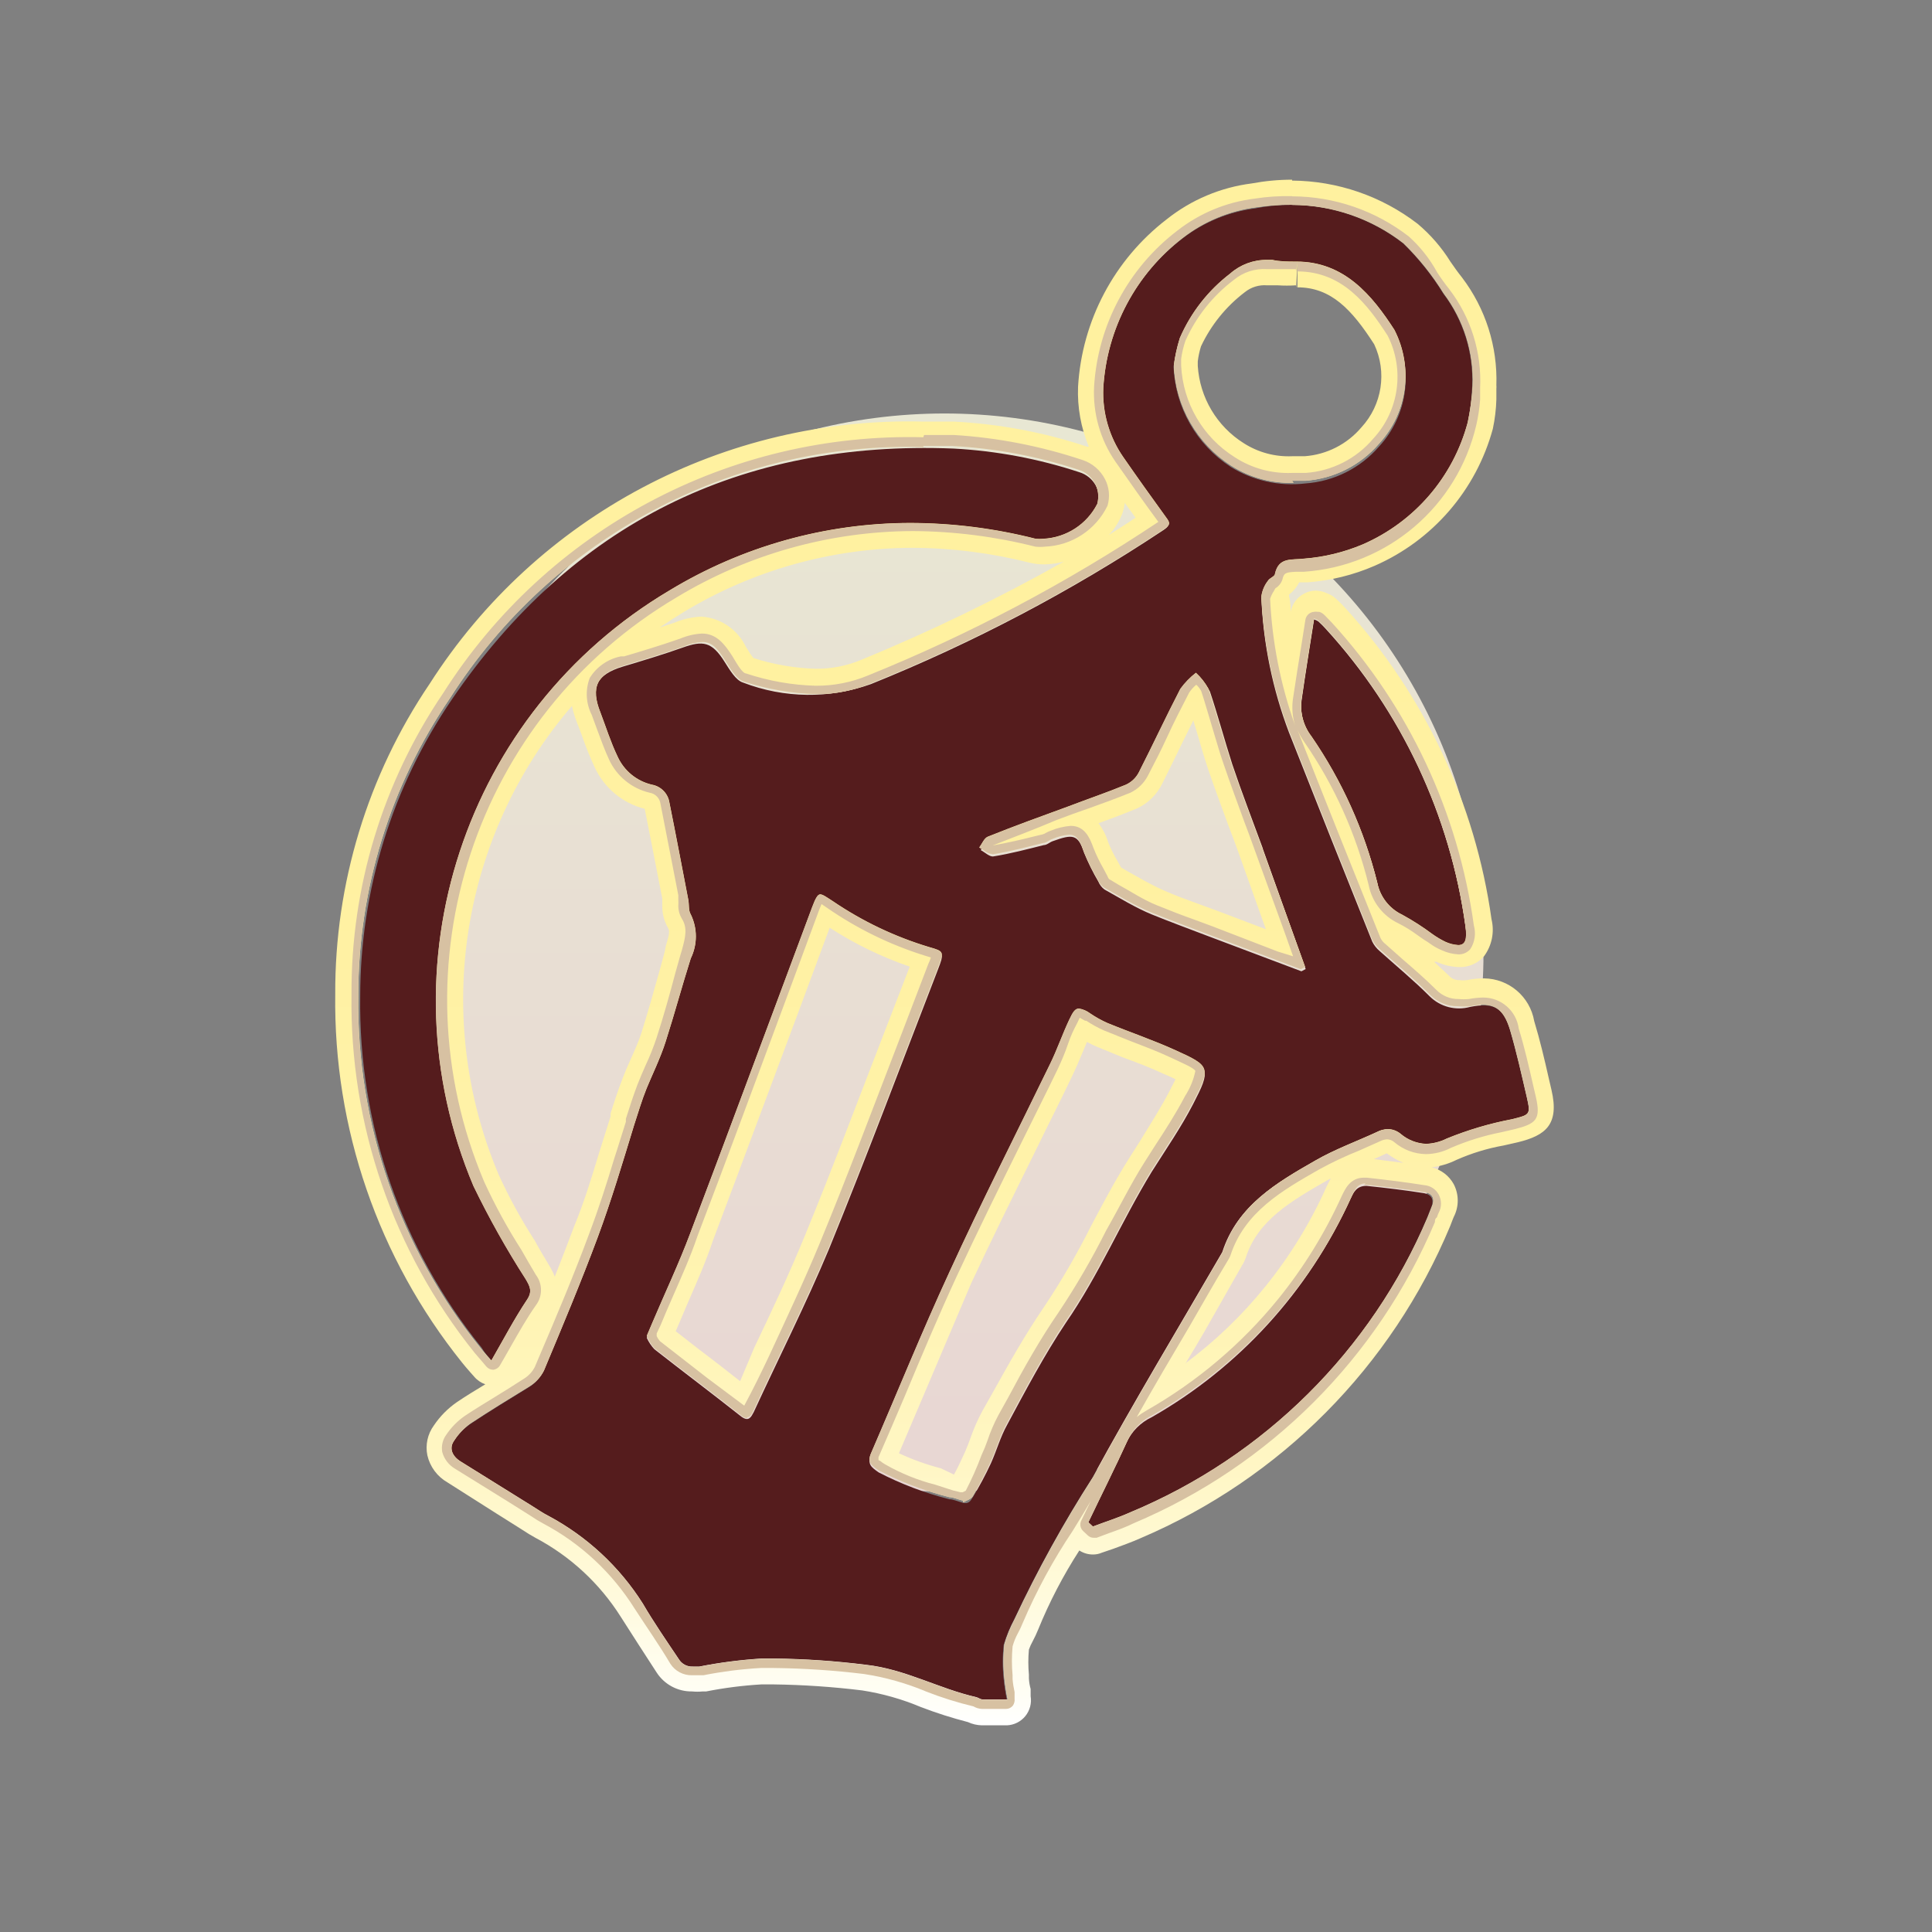
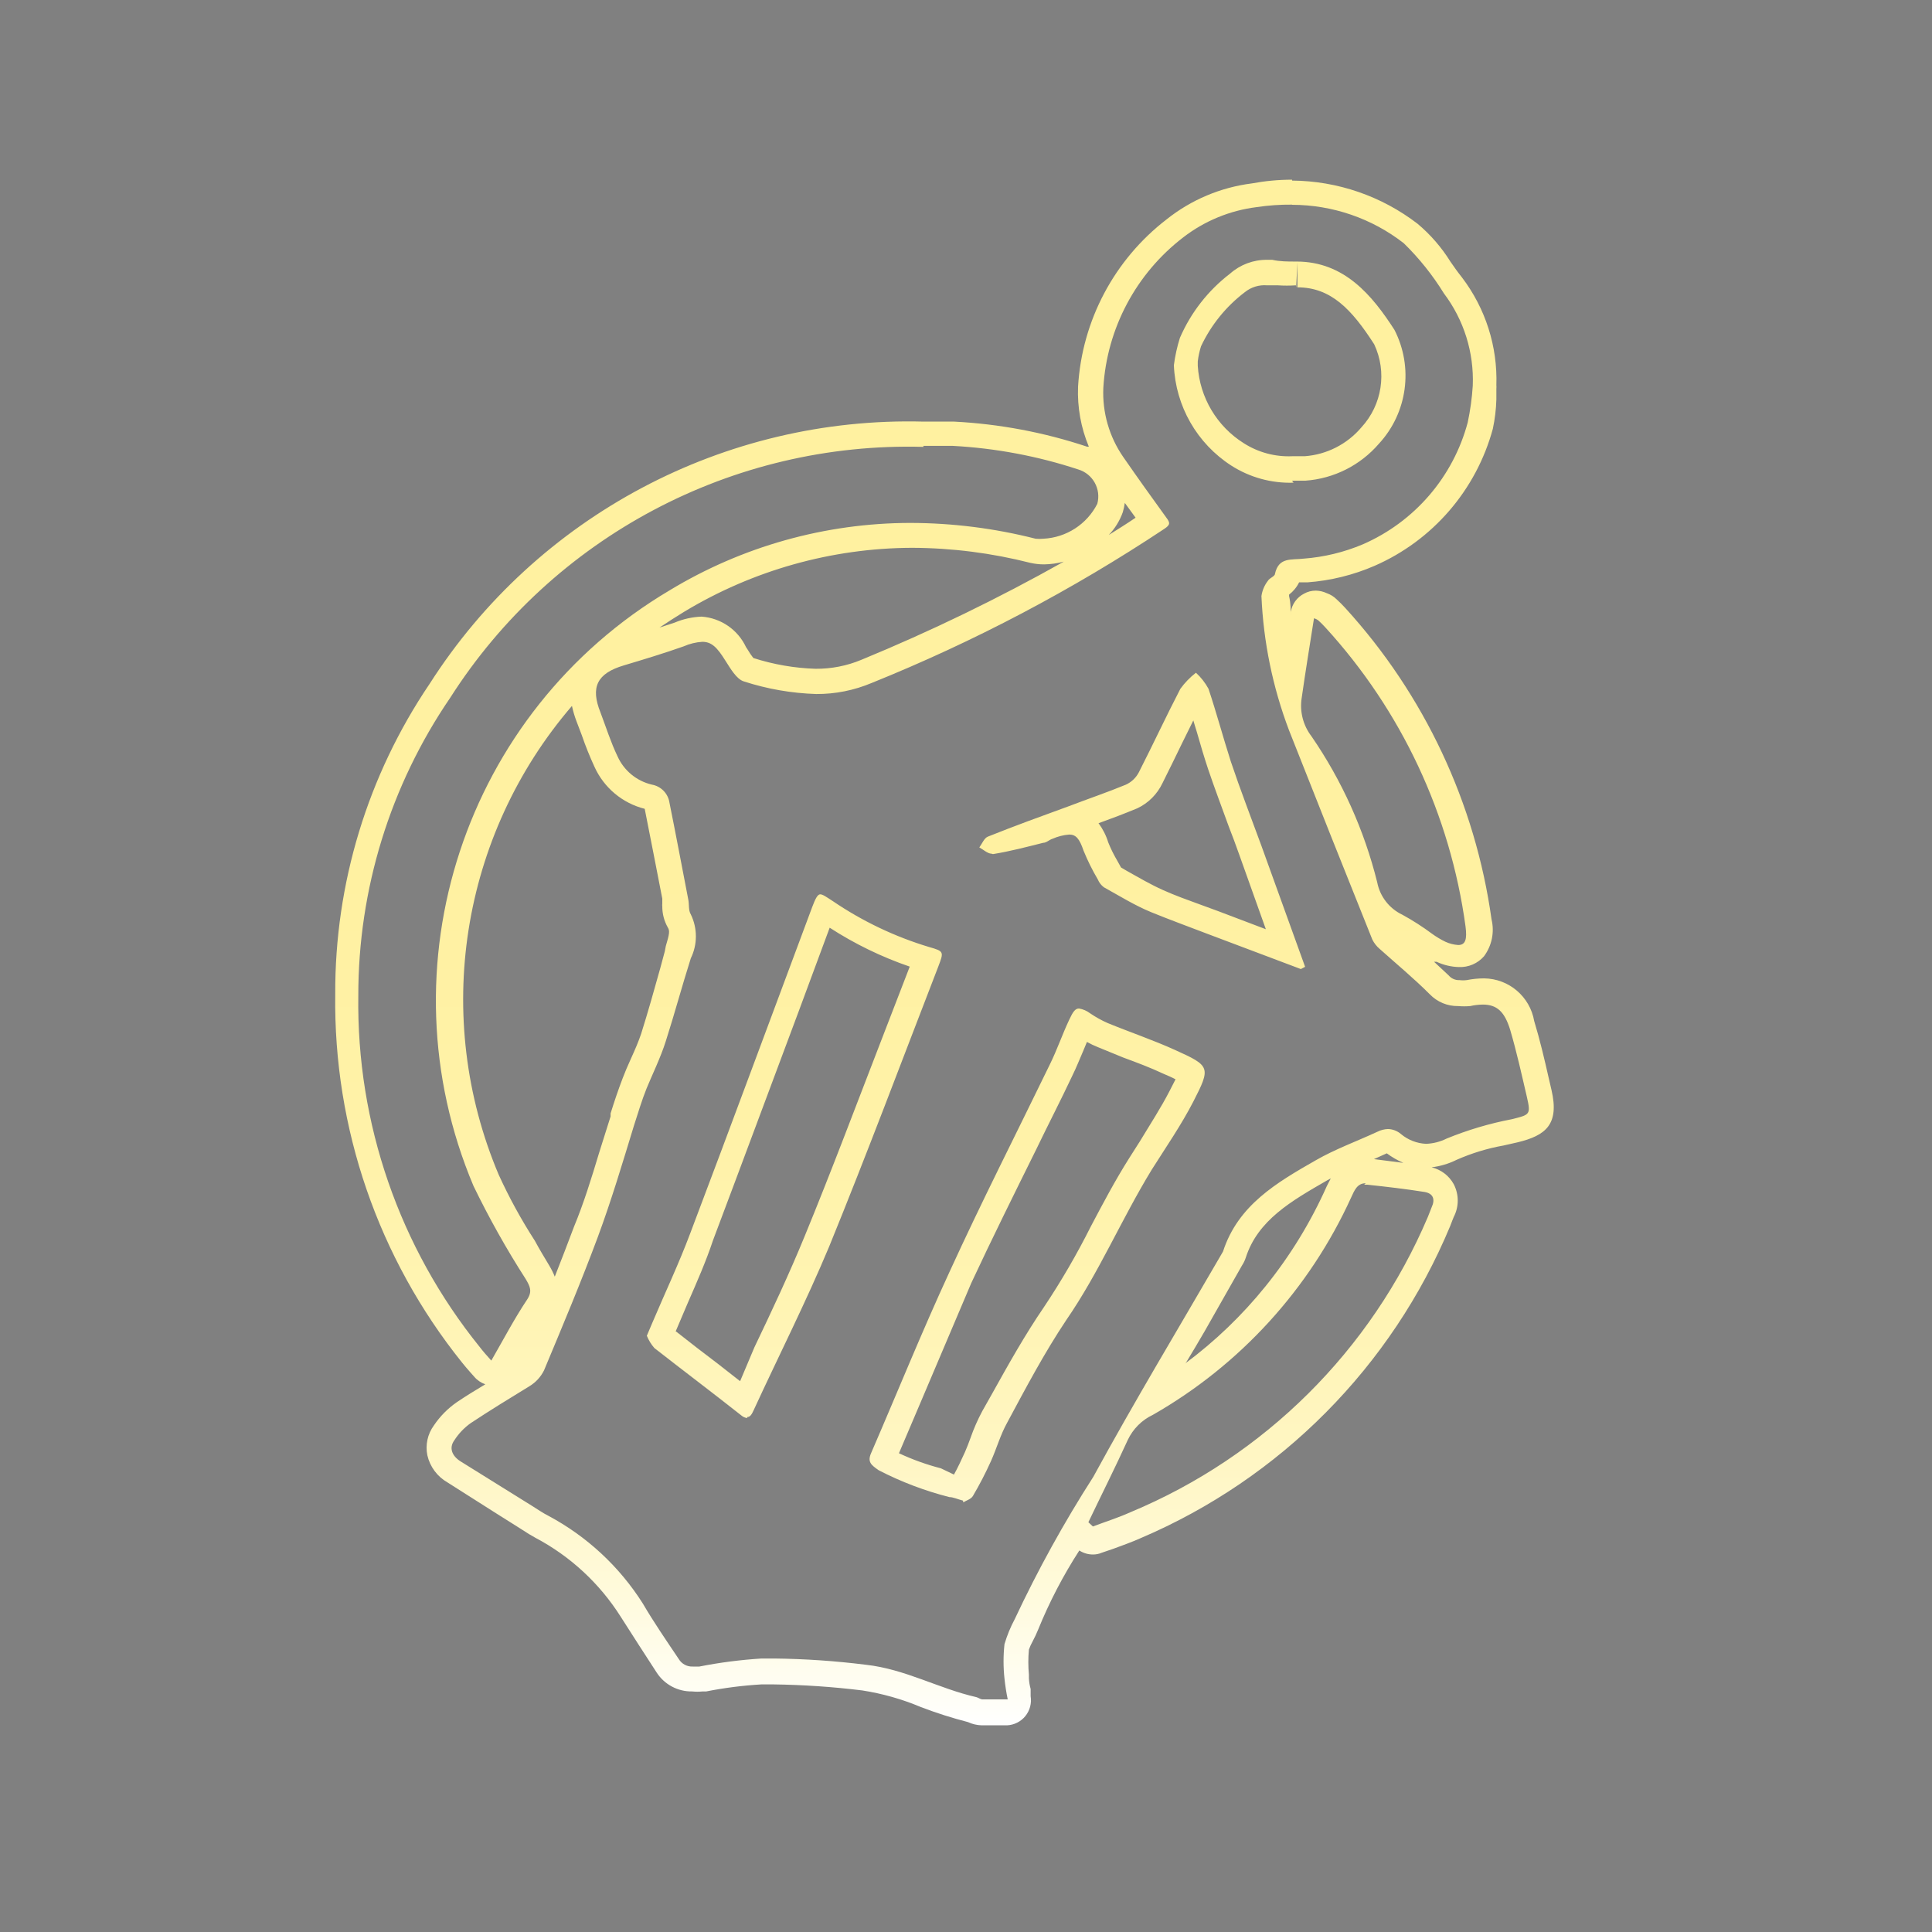
<svg xmlns="http://www.w3.org/2000/svg" id="uuid-5de45c21-a5eb-4f04-b886-e0a0942dd9af" width="500" height="500" viewBox="0 0 500 500">
  <rect x="0" y="0" width="500" height="500" fill="#808080" stroke="none" />
  <defs>
    <linearGradient id="uuid-3670bf0f-7b46-46ab-93e0-67280ba8c51b" x1="244.43" y1="-3044.86" x2="244.43" y2="-2765.85" gradientTransform="translate(0 -2658.84) scale(1 -1)" gradientUnits="userSpaceOnUse">
      <stop offset="0" stop-color="#e8d6d3" />
      <stop offset="1" stop-color="#e8e7d3" />
    </linearGradient>
    <linearGradient id="uuid-87653c66-8a4a-4fb3-a303-fbec351851c7" x1="253.3" y1="-3108.61" x2="253.3" y2="-2708.61" gradientTransform="translate(-8.87 -2662.09) scale(1 -1)" gradientUnits="userSpaceOnUse">
      <stop offset="0" stop-color="#fff" />
      <stop offset=".02" stop-color="#fffef5" />
      <stop offset=".09" stop-color="#fffada" />
      <stop offset=".17" stop-color="#fff6c4" />
      <stop offset=".27" stop-color="#fff4b3" />
      <stop offset=".38" stop-color="#fff2a8" />
      <stop offset=".55" stop-color="#fff1a1" />
      <stop offset="1" stop-color="#fff19f" />
    </linearGradient>
  </defs>
-   <circle cx="244.43" cy="246.51" r="139.5" style="fill:url(#uuid-3670bf0f-7b46-46ab-93e0-67280ba8c51b);" />
-   <path d="m379.83,109.85c-3.76,14.11-13.76,25.73-27.15,31.56-4.85,2.05-10.01,3.3-15.26,3.7-3.25.39-6.49-.45-7.47,3.9,0,.71-1.43,1.1-1.82,1.82-.9,1.15-1.48,2.52-1.69,3.96.51,11.89,2.92,23.62,7.14,34.75,7.14,18.1,14.33,36.15,21.56,54.16.46.92,1.1,1.74,1.88,2.4,4.35,3.9,8.9,7.66,12.99,11.76,2.75,2.72,6.73,3.76,10.46,2.73,5.91-1.17,8.57,0,10.33,6.04,1.75,6.04,2.99,11.63,4.35,17.47,1.04,4.55.78,4.55-3.96,5.72-5.76,1.1-11.39,2.78-16.82,5-3.84,2.22-8.67,1.75-12.01-1.17-1.69-1.5-4.16-1.74-6.1-.58-5.33,2.47-10.91,4.48-15.98,7.4-10,5.72-20.07,11.56-23.96,23.58l-.45.78c-11.11,19.16-22.54,38.12-33.12,57.54-7.58,11.81-14.37,24.11-20.33,36.82-1.11,2.07-2,4.24-2.66,6.49-.32,2.96-.32,5.94,0,8.9.19,1.81.47,3.61.84,5.39h-6.49c-.52,0-1.1-.45-1.62-.58-9.74-2.21-18.44-7.27-28.58-8.38-8.96-1.16-17.99-1.7-27.02-1.62-5.41.34-10.79,1.03-16.11,2.08-1.98.65-4.15-.09-5.33-1.82-3.18-4.74-6.49-9.55-9.29-14.35-6.05-9.57-14.49-17.4-24.48-22.73-1.43-.71-2.79-1.69-4.16-2.53l-18.57-11.56c-2.14-1.36-3.05-3.44-1.56-5.46,1.11-1.73,2.55-3.23,4.22-4.42,5-3.31,10.2-6.49,15.2-9.55,1.62-.98,2.93-2.4,3.77-4.09,4.81-11.5,9.61-22.93,13.96-34.62,3.51-9.48,6.49-19.48,9.35-28.84,1.04-3.18,2.01-6.49,3.25-9.55s3.64-7.99,4.94-12.14c2.27-7.08,4.22-14.35,6.49-21.5,1.75-3.59,1.75-7.78,0-11.37-.65-1.04-.39-2.6-.65-3.83-1.62-8.38-3.18-16.69-4.87-25.07-.35-2.37-2.18-4.26-4.55-4.68-3.95-.92-7.24-3.64-8.9-7.34-1.75-3.64-2.99-7.6-4.42-11.37-2.6-6.49-.91-10.07,6.04-12.14,5.2-1.56,10.39-3.12,15.52-4.94s7.47-1.56,10.78,3.7c1.3,2.01,2.86,4.81,4.81,5.39,10.62,4.09,22.35,4.22,33.06.39,26.52-10.7,51.9-24.06,75.73-39.88,1.56-1.04,1.56-1.56.52-2.92-3.77-5.2-7.53-10.46-11.17-15.72-3.61-5.23-5.41-11.51-5.13-17.86.92-15.38,8.48-29.6,20.72-38.97,5.49-4.23,12.02-6.92,18.9-7.79,13.44-2.62,27.37.69,38.19,9.09,3.98,3.89,7.47,8.25,10.39,12.99,5.18,6.86,7.82,15.31,7.47,23.9-.14,3.34-.53,6.66-1.17,9.94Zm-210.49,239.32c7.47,5.85,15.07,11.56,22.54,17.47,1.95,1.43,2.53,0,3.18-1.17,6.49-14.09,13.51-27.93,19.48-42.21,9.81-24.03,18.9-48.32,28.25-72.48,1.49-3.9,1.56-4.03-2.34-5.13-8.87-2.67-17.28-6.68-24.94-11.89-3.77-2.53-3.83-2.47-5.33,1.56-10.52,28.12-20.91,56.31-31.56,84.43-2.92,7.79-6.49,15.33-9.74,22.99l-1.49,3.51c.49,1.07,1.15,2.06,1.95,2.92Zm82.42,38.32c1.72-2.84,3.28-5.76,4.68-8.77,1.49-3.31,2.47-6.88,4.22-10,4.81-8.96,9.61-18.05,15.26-26.5,8.51-12.34,14.22-25.98,22.15-38.97,3.7-5.85,7.6-11.5,10.72-17.54,4.61-8.96,4.42-9.29-4.61-13.38-5.72-2.6-11.69-4.61-17.54-7.01-1.59-.7-3.11-1.55-4.55-2.53-3.05-1.88-3.77-1.82-5.33,1.56s-3.18,7.86-5.07,11.69c-8.7,17.92-17.73,35.66-25.98,53.71-7.14,15.46-13.51,31.24-20.26,46.83-1.04,2.34,0,3.12,1.95,4.48,5.82,3.01,11.96,5.34,18.31,6.95.97,0,2.01.52,3.51.91s2.01-.58,2.53-1.43Zm66.63-266.73c5.81,3.62,12.68,5.16,19.48,4.35,7.36-.52,14.21-3.96,19.03-9.55,7.4-8.01,9-19.79,4.03-29.49-5.85-8.96-12.99-17.73-25.52-17.67-2.01,0-4.03,0-6.1-.45-3.98-.48-7.98.72-11.04,3.31-5.68,4.35-10.15,10.07-12.99,16.63-.73,2.31-1.25,4.68-1.56,7.08.45,10.46,5.92,20.06,14.68,25.78Zm8.44,98.85c-2.66-7.27-5.46-14.48-7.92-21.82-2.08-6.49-3.7-12.6-5.78-18.83-.85-1.56-1.94-2.96-3.25-4.16-1.53,1.19-2.89,2.59-4.03,4.16-3.7,7.14-7.08,14.42-10.72,21.56-.72,1.43-1.92,2.58-3.38,3.25-4.87,2.01-9.87,3.7-14.81,5.59-6.95,2.53-13.96,5.07-20.91,7.86-.97.39-1.49,1.82-2.21,2.79,1.1.58,2.34,1.82,3.31,1.62,4.42-.71,8.83-1.88,12.99-2.92.84,0,1.56-.78,2.4-1.04,5.07-1.82,6.49-1.82,8.05,3.05,1.05,2.58,2.29,5.07,3.7,7.47.33.8.87,1.49,1.56,2.01,4.09,2.27,8.05,4.74,12.34,6.49s9.74,3.77,14.68,5.65l23.96,9.03,1.1-.58-11.11-31.17Zm-199.19,133.01c3.25-5.65,5.97-10.85,9.22-15.72,1.49-2.21.78-3.51-.32-5.39-4.98-7.76-9.49-15.8-13.51-24.09-23.99-56.83-2.33-122.64,50.72-154.12,28.37-17.13,62.49-21.96,94.5-13.38,6.65.69,13.02-2.84,15.98-8.83,1.05-3.81-1.14-7.77-4.94-8.9-10.51-3.46-21.43-5.51-32.47-6.1-55.27-2.21-98.91,19.48-129.89,64.95-15.44,22.65-23.7,49.42-23.71,76.83-.46,33.05,10.66,65.22,31.43,90.92.84,1.43,1.88,2.53,2.99,3.83Zm155.16,42.99c3.25-1.23,6.49-2.27,9.74-3.7,34.63-14.55,62.19-42.08,76.77-76.7l.97-2.47c.97-2.08.39-3.57-1.82-3.96-4.94-.78-9.87-1.36-14.81-1.88-2.6,0-3.38,1.69-4.29,3.64-10.77,23.67-28.72,43.35-51.31,56.24-2.85,1.35-5.15,3.64-6.49,6.49-3.25,7.14-6.82,14.22-10.2,21.3l1.43,1.04Zm57.28-235.3c-1.1,7.01-2.21,13.77-3.18,20.59-.54,3.5.38,7.06,2.53,9.87,7.89,11.48,13.66,24.28,17.02,37.8.71,3.67,3.12,6.78,6.49,8.38,2.71,1.48,5.32,3.15,7.79,5,1.06.77,2.19,1.44,3.38,2.01,4.61,1.88,5.91.84,5.2-4.03-3.96-28.82-16.6-55.75-36.24-77.22-.6-.66-1.22-1.29-1.88-1.88-.34-.23-.71-.41-1.1-.52Z" style="fill:#551c1d;" />
  <path d="m334.39,53c10.47.02,20.64,3.51,28.9,9.94,3.98,3.89,7.47,8.25,10.39,12.99,5.18,6.86,7.82,15.31,7.47,23.9-.2,3.19-.64,6.36-1.3,9.48-3.76,14.11-13.76,25.73-27.15,31.56-4.85,2.05-10.01,3.3-15.26,3.7-3.25.39-6.49-.45-7.47,3.9,0,.71-1.43,1.1-1.82,1.82-.9,1.15-1.48,2.52-1.69,3.96.51,11.89,2.92,23.62,7.14,34.75,7.14,18.1,14.33,36.15,21.56,54.16.46.92,1.1,1.74,1.88,2.4,4.35,3.9,8.9,7.66,12.99,11.76,1.92,1.99,4.57,3.1,7.34,3.05,1.04.09,2.08.09,3.12,0,1.07-.24,2.15-.37,3.25-.39,3.7,0,5.65,1.88,7.08,6.49,1.69,5.72,2.99,11.63,4.35,17.47,1.04,4.55.78,4.55-3.96,5.72-5.76,1.1-11.39,2.78-16.82,5-1.66.83-3.47,1.29-5.33,1.36-2.38-.11-4.66-1-6.49-2.53-.94-.81-2.14-1.27-3.38-1.3-.95.04-1.88.28-2.73.71-5.33,2.47-10.91,4.48-15.98,7.4-10,5.72-20.07,11.56-23.96,23.58l-.45.78c-11.11,19.16-22.54,38.12-33.12,57.54-7.58,11.81-14.37,24.11-20.33,36.82-1.11,2.07-2,4.24-2.66,6.49-.32,2.96-.32,5.94,0,8.9.19,1.81.47,3.61.84,5.39h-6.49c-.58,0-1.1-.45-1.62-.58-9.74-2.21-18.44-7.27-28.58-8.38-7.86-.99-15.78-1.53-23.71-1.62h-3.31c-5.41.34-10.79,1.03-16.11,2.08h-1.62c-1.5.09-2.93-.66-3.7-1.95-3.18-4.74-6.49-9.55-9.29-14.35-6.05-9.57-14.49-17.4-24.48-22.73-1.43-.71-2.79-1.69-4.16-2.53l-18.57-11.56c-2.14-1.36-3.05-3.44-1.56-5.46,1.11-1.73,2.55-3.23,4.22-4.42,5-3.31,10.2-6.49,15.2-9.55,1.62-.98,2.93-2.4,3.77-4.09,4.81-11.5,9.61-22.93,13.96-34.62,3.51-9.48,6.49-19.48,9.35-28.84,1.04-3.18,2.01-6.49,3.25-9.55s3.64-7.99,4.94-12.14c2.27-7.08,4.22-14.35,6.49-21.5,1.75-3.59,1.75-7.78,0-11.37-.65-1.04-.39-2.6-.65-3.83-1.62-8.38-3.18-16.69-4.87-25.07-.35-2.37-2.18-4.26-4.55-4.68-3.95-.92-7.24-3.64-8.9-7.34-1.75-3.64-2.99-7.6-4.42-11.37-2.6-6.49-.91-10.07,6.04-12.14,5.2-1.56,10.39-3.12,15.52-4.94,1.52-.67,3.15-1.07,4.81-1.17,2.4,0,3.83,1.43,5.97,4.87,1.3,2.01,2.86,4.81,4.81,5.39,6.05,1.96,12.35,3.05,18.7,3.25,4.93.03,9.81-.95,14.35-2.86,26.52-10.7,51.9-24.06,75.73-39.88,1.56-1.04,1.56-1.56.52-2.92-3.77-5.2-7.53-10.46-11.17-15.72-3.61-5.23-5.41-11.51-5.13-17.86.92-15.38,8.48-29.6,20.72-38.97,5.49-4.23,12.02-6.92,18.9-7.79,3.05-.46,6.14-.68,9.22-.65m0,71.44h3.44c7.36-.52,14.21-3.96,19.03-9.55,7.4-8.01,9-19.79,4.03-29.49-5.78-8.96-12.99-17.67-25.33-17.67h-.32c-1.95,0-3.96,0-5.97-.45h-1.36c-3.51-.03-6.92,1.24-9.55,3.57-5.68,4.35-10.15,10.07-12.99,16.63-.73,2.31-1.25,4.68-1.56,7.08.43,10.56,5.98,20.26,14.87,25.98,4.8,3.07,10.41,4.61,16.11,4.42m-77.8,96.12h0c4.42-.71,8.83-1.88,12.99-2.92.84,0,1.56-.78,2.4-1.04,1.38-.61,2.85-.98,4.35-1.1,1.75,0,2.66,1.1,3.7,4.16,1.05,2.58,2.29,5.07,3.7,7.47.33.8.87,1.49,1.56,2.01,4.09,2.27,8.05,4.74,12.34,6.49s9.74,3.77,14.68,5.65l23.96,9.03,1.1-.58-11.3-31.3c-2.66-7.27-5.46-14.48-7.92-21.82-2.08-6.49-3.7-12.6-5.78-18.83-.85-1.56-1.94-2.96-3.25-4.16-1.53,1.19-2.89,2.59-4.03,4.16-3.7,7.14-7.08,14.42-10.72,21.56-.72,1.43-1.92,2.58-3.38,3.25-4.87,2.01-9.87,3.7-14.81,5.59-6.95,2.53-13.96,5.07-20.91,7.86-.97.39-1.49,1.82-2.21,2.79,1.04.58,2.21,1.62,3.12,1.62m-63.19,145.8c.84,0,1.23-.84,1.69-1.82,6.49-14.09,13.51-27.93,19.48-42.21,9.81-24.03,18.9-48.32,28.25-72.48,1.49-3.9,1.56-4.03-2.34-5.13-8.87-2.67-17.28-6.68-24.94-11.89-1.69-1.1-2.6-1.75-3.25-1.75s-1.23,1.04-2.08,3.31c-10.52,28.12-20.91,56.31-31.56,84.43-2.92,7.79-6.49,15.33-9.74,22.99l-1.49,3.51c.47,1.16,1.13,2.24,1.95,3.18,7.47,5.85,15.07,11.56,22.54,17.47.42.36.94.59,1.49.65m55.92,21.82c.65-.45,1.95-.78,2.47-1.62,1.72-2.92,3.28-5.93,4.68-9.03,1.49-3.31,2.47-6.88,4.22-10,4.81-8.96,9.61-18.05,15.26-26.5,8.51-12.34,14.22-25.98,22.15-38.97,3.7-5.85,7.6-11.5,10.72-17.54,4.61-8.96,4.42-9.29-4.61-13.38-5.72-2.6-11.69-4.61-17.54-7.01-1.59-.7-3.11-1.55-4.55-2.53-.84-.64-1.82-1.06-2.86-1.23-.97,0-1.56.84-2.47,2.79-1.82,3.83-3.18,7.86-5.07,11.69-8.7,17.92-17.73,35.66-25.98,53.71-7.14,15.46-13.51,31.24-20.26,46.83-1.04,2.34,0,3.12,1.95,4.48,5.82,3.01,11.96,5.34,18.31,6.95.97,0,2.01.52,3.51.91m-10.26-272.97h7.6c11.05.59,21.97,2.64,32.47,6.1,3.79,1.13,5.98,5.08,4.94,8.9-2.7,5.3-8.03,8.74-13.96,9.03-.67.07-1.34.07-2.01,0-10.61-2.7-21.52-4.07-32.47-4.09-21.97.04-43.5,6.08-62.28,17.47-53.05,31.47-74.71,97.29-50.72,154.12,4.02,8.29,8.53,16.34,13.51,24.09,1.1,1.88,1.82,3.18.32,5.39-3.25,4.87-5.97,10.07-9.22,15.72-1.17-1.3-2.14-2.4-2.99-3.51-20.77-25.71-31.9-57.88-31.43-90.92-.03-27.51,8.25-54.38,23.77-77.09,26.58-41.67,73.08-66.33,122.49-64.95m101.12,44.36c.37.12.72.29,1.04.52.66.6,1.29,1.22,1.88,1.88,19.65,21.48,32.29,48.44,36.24,77.29.45,3.38,0,4.87-1.88,4.87-1.15-.08-2.27-.36-3.31-.84-1.18-.57-2.31-1.24-3.38-2.01-2.48-1.85-5.08-3.52-7.79-5-3.37-1.6-5.78-4.71-6.49-8.38-3.36-13.52-9.12-26.32-17.02-37.8-2.15-2.81-3.07-6.37-2.53-9.87.97-6.82,2.08-13.57,3.18-20.59m12.99,146.52h.84c4.94.52,9.87,1.1,14.81,1.88,2.21.39,2.79,1.88,1.82,3.96l-.97,2.47c-14.68,34.56-42.3,62-76.96,76.44-3.18,1.43-6.49,2.47-9.74,3.7l-1.17-1.1c3.38-7.08,6.95-14.16,10.2-21.3,1.35-2.85,3.64-5.15,6.49-6.49,22.58-12.9,40.53-32.57,51.31-56.24.84-1.82,1.56-3.7,3.77-3.7m-19.03-259.72c-3.51,0-7.01.33-10.46.97-8.05,1.02-15.67,4.23-22.02,9.29-13.56,10.43-21.93,26.24-22.93,43.32-.21,5.32.74,10.61,2.79,15.52h-.45c-11.13-3.71-22.71-5.89-34.42-6.49h-7.86c-51.58-1.37-100.1,24.38-127.88,67.87-16.04,23.71-24.55,51.71-24.42,80.34-.46,34.6,11.13,68.29,32.8,95.28.65.84,1.36,1.62,2.14,2.53l1.04,1.17c.76.9,1.75,1.57,2.86,1.95-2.47,1.49-4.94,2.99-7.34,4.61-2.35,1.62-4.38,3.67-5.97,6.04-1.63,2.22-2.24,5.03-1.69,7.73.68,2.96,2.56,5.5,5.2,7.01l12.99,8.25,5.26,3.31,1.23.78c1.04.71,2.14,1.36,3.31,2.01,9.02,4.77,16.63,11.83,22.08,20.46,3.05,4.81,6.17,9.61,9.29,14.42,2.01,3.09,5.47,4.93,9.16,4.87.91.09,1.82.09,2.73,0h.91c4.72-.93,9.49-1.54,14.29-1.82h3.12c7.69.1,15.36.62,22.99,1.56,5.2.81,10.28,2.25,15.13,4.29,3.99,1.53,8.07,2.83,12.21,3.9,1.12.52,2.34.81,3.57.84h6.56c1.85-.09,3.58-.96,4.74-2.4,1.16-1.44,1.66-3.3,1.36-5.13v-1.88c-.25-.89-.4-1.8-.45-2.73v-.97c-.2-2.16-.2-4.33,0-6.49.26-.74.59-1.46.97-2.14.53-.99,1.01-2.01,1.43-3.05,2.9-7.14,6.47-13.99,10.65-20.46,1.05.68,2.26,1.04,3.51,1.04.78.01,1.56-.14,2.27-.45l3.05-1.04c2.27-.84,4.68-1.69,7.01-2.73,36.24-15.44,65-44.43,80.14-80.79l.52-1.36.39-.97c1.39-2.67,1.39-5.84,0-8.51-1.21-2.19-3.28-3.77-5.72-4.35,2.26-.28,4.46-.94,6.49-1.95,3.89-1.71,7.96-2.96,12.14-3.7l3.7-.84c7.14-1.75,10.78-4.55,8.7-13.51l-.71-3.05c-1.1-4.87-2.27-9.87-3.77-14.81-1.1-6.33-6.56-10.98-12.99-11.04-1.5,0-3.01.16-4.48.45-.63.08-1.26.08-1.88,0-1.07.05-2.11-.41-2.79-1.23l-3.77-3.51h.65c1.81.84,3.78,1.31,5.78,1.36,2.48.1,4.86-.93,6.49-2.79,2.03-2.74,2.75-6.23,1.95-9.55-4.2-30.07-17.4-58.17-37.86-80.6-.71-.78-1.43-1.49-2.21-2.21-.73-.73-1.62-1.28-2.6-1.62-.88-.41-1.83-.63-2.79-.65-1.07-.01-2.12.26-3.05.78-1.82.93-3.09,2.66-3.44,4.68v1.43c0-1.75,0-3.57-.45-5.46v-.39c1.1-.85,1.99-1.93,2.6-3.18h2.14c6-.44,11.89-1.89,17.41-4.29,15.04-6.57,26.29-19.62,30.59-35.46.53-2.5.84-5.04.91-7.6v-2.79c.03-.28.03-.56,0-.84.34-10.06-2.81-19.92-8.9-27.93-1.04-1.3-2.01-2.66-2.99-4.09-2.3-3.7-5.17-7.01-8.51-9.81-9.32-7.16-20.72-11.08-32.47-11.17v-.19Zm1.04,27.86l.32-6.49v6.49c8.64,0,14.03,5.65,19.87,14.74,3.37,7.17,2.06,15.67-3.31,21.5-3.69,4.36-8.98,7.05-14.68,7.47h-3.25c-4.43.19-8.8-.99-12.53-3.38-6.95-4.37-11.37-11.81-11.89-20v-1.17c.16-1.32.44-2.63.84-3.9,2.6-5.52,6.5-10.34,11.37-14.03,1.61-1.29,3.66-1.92,5.72-1.75h2.79c1.56.1,3.12.1,4.68,0l.06.52Zm-48.51,64.1c1.62-1.69,2.86-3.71,3.64-5.91.23-.79.41-1.59.52-2.4l2.79,3.83c-2.27,1.56-4.61,2.99-6.95,4.48Zm-116.38,24.03c2.14-1.43,4.35-2.86,6.49-4.16,17.8-10.75,38.18-16.48,58.97-16.56,10.34.04,20.63,1.35,30.65,3.9,1.17.26,2.37.4,3.57.39,1.71-.03,3.41-.27,5.07-.71-16.92,9.52-34.4,18-52.35,25.39-3.76,1.58-7.81,2.37-11.89,2.34-5.47-.17-10.89-1.11-16.11-2.79-.55-.7-1.05-1.44-1.49-2.21l-.39-.58c-2.11-4.53-6.51-7.56-11.5-7.92-2.41.09-4.79.62-7.01,1.56l-4.16,1.36h.13Zm-26.89,168.14c-.41-1.06-.91-2.08-1.49-3.05-1.23-2.08-2.53-4.16-3.77-6.49-3.53-5.46-6.65-11.17-9.35-17.08-17.23-40.76-9.88-87.76,18.96-121.32.29,1.35.68,2.67,1.17,3.96l1.36,3.57c.96,2.8,2.07,5.56,3.31,8.25,2.45,5.4,7.23,9.4,12.99,10.85,1.56,7.86,3.05,15.52,4.55,23.25v1.36c-.03.19-.03.39,0,.58-.02,1.93.47,3.84,1.43,5.52.52.84.45,1.62-.52,4.81l-.26,1.36-1.17,4.35c-1.56,5.59-3.18,11.37-4.94,16.95-.71,2.14-1.69,4.35-2.66,6.49s-1.49,3.38-2.14,5.07c-1.17,3.05-2.21,6.17-3.12,9.09v.78c-1.04,3.18-2.01,6.49-2.99,9.48-1.95,6.49-3.96,12.99-6.49,19.09-1.62,4.35-3.31,8.7-5,12.99l.13.13Zm140.74-117.62c3.25-1.17,6.49-2.4,9.94-3.83,2.85-1.35,5.14-3.65,6.49-6.49,1.73-3.46,3.42-6.91,5.07-10.33l2.92-5.91c.32.97.58,2.01.91,2.99.91,3.18,1.88,6.49,2.92,9.61,1.69,5,3.57,9.94,5.33,14.81.91,2.34,1.82,4.74,2.66,7.14l6.95,19.48-12.34-4.68-4.61-1.69c-3.38-1.23-6.49-2.34-9.68-3.77s-6.17-3.18-9.42-5l-1.43-.84-.97-1.75c-.9-1.52-1.68-3.1-2.34-4.74-.55-1.8-1.41-3.49-2.53-5h.13Zm-109.56,131.58h0l3.18-7.47c2.27-5.2,4.68-10.65,6.49-16.11,7.47-19.81,14.81-39.62,22.21-59.36l7.99-21.56c6.47,4.19,13.43,7.57,20.72,10.07-2.47,6.49-4.87,12.53-7.27,18.83-6.49,16.76-12.99,34.1-19.94,50.98-3.96,9.68-8.57,19.48-12.99,28.71l-3.7,8.77-5.72-4.48c-3.64-2.73-7.21-5.52-10.85-8.38h-.13Zm57.8,31.5l5.72-13.44c4.29-10.07,8.7-20.52,12.99-30.59,5.39-11.56,11.17-23.19,16.76-34.49,3.12-6.49,6.49-12.99,9.35-19.09,1.1-2.21,1.95-4.42,2.86-6.49l.97-2.34c.92.52,1.88.97,2.86,1.36l6.49,2.66c3.7,1.36,7.14,2.66,10.46,4.22.91.39,2.14.91,3.12,1.43l-1.56,3.05c-2.21,4.29-4.87,8.38-7.66,12.99l-2.73,4.29c-3.7,5.85-6.88,11.89-10,17.8-3.6,7.17-7.63,14.11-12.08,20.78-4.94,7.21-9.22,14.87-13.38,22.34l-2.6,4.61c-1.19,2.23-2.22,4.56-3.05,6.95-.45,1.23-.91,2.47-1.43,3.64-.97,2.14-1.88,4.09-2.86,5.85l-3.38-1.62c-3.73-.96-7.36-2.27-10.85-3.9Zm122.94-76.12l3.31-1.49c1.33.99,2.76,1.82,4.29,2.47l-7.6-.97Zm-48.64,52.67c1.62-2.66,3.18-5.33,4.74-7.99l9.74-17.15c.41-.62.74-1.3.97-2.01,3.12-9.74,11.82-14.68,21.04-20l.97-.52c-.45.78-.78,1.56-1.04,2.01-4.15,9.31-9.5,18.05-15.91,25.98-6.06,7.5-13.04,14.2-20.78,19.94l.26-.26Z" style="fill:url(#uuid-87653c66-8a4a-4fb3-a303-fbec351851c7);" />
-   <path d="m334.37,53.04c10.47.02,20.64,3.51,28.9,9.94,3.98,3.89,7.47,8.25,10.39,12.99,5.18,6.86,7.82,15.31,7.47,23.9-.2,3.19-.64,6.36-1.3,9.48-3.76,14.11-13.76,25.73-27.15,31.56-4.85,2.05-10.01,3.3-15.26,3.7-3.25.39-6.49-.45-7.47,3.9,0,.71-1.43,1.1-1.82,1.82-.9,1.15-1.48,2.52-1.69,3.96.51,11.89,2.92,23.62,7.14,34.75,7.14,18.1,14.33,36.15,21.56,54.16.46.92,1.1,1.74,1.88,2.4,4.35,3.9,8.9,7.66,12.99,11.76,1.92,1.99,4.57,3.1,7.34,3.05,1.04.09,2.08.09,3.12,0,1.07-.24,2.15-.37,3.25-.39,3.7,0,5.65,1.88,7.08,6.49,1.69,5.72,2.99,11.63,4.35,17.47,1.04,4.55.78,4.55-3.96,5.72-5.76,1.1-11.39,2.78-16.82,5-1.66.83-3.47,1.29-5.33,1.36-2.38-.11-4.66-1-6.49-2.53-.94-.81-2.14-1.27-3.38-1.3-.95.04-1.88.28-2.73.71-5.33,2.47-10.91,4.48-15.98,7.4-10,5.72-20.07,11.56-23.96,23.58l-.45.78c-11.11,19.16-22.54,38.12-33.12,57.54-7.58,11.81-14.37,24.11-20.33,36.82-1.11,2.07-2,4.24-2.66,6.49-.32,2.96-.32,5.94,0,8.9.19,1.81.47,3.61.84,5.39h-6.49c-.58,0-1.1-.45-1.62-.58-9.74-2.21-18.44-7.27-28.58-8.38-7.86-.99-15.78-1.53-23.71-1.62h-3.31c-5.41.34-10.79,1.03-16.11,2.08h-1.62c-1.5.09-2.93-.66-3.7-1.95-3.18-4.74-6.49-9.55-9.29-14.35-6.05-9.57-14.49-17.4-24.48-22.73-1.43-.71-2.79-1.69-4.16-2.53l-18.57-11.56c-2.14-1.36-3.05-3.44-1.56-5.46,1.11-1.73,2.55-3.23,4.22-4.42,5-3.31,10.2-6.49,15.2-9.55,1.62-.98,2.93-2.4,3.77-4.09,4.81-11.5,9.61-22.93,13.96-34.62,3.51-9.48,6.49-19.48,9.35-28.84,1.04-3.18,2.01-6.49,3.25-9.55s3.64-7.99,4.94-12.14c2.27-7.08,4.22-14.35,6.49-21.5,1.75-3.59,1.75-7.78,0-11.37-.65-1.04-.39-2.6-.65-3.83-1.62-8.38-3.18-16.69-4.87-25.07-.35-2.37-2.18-4.26-4.55-4.68-3.95-.92-7.24-3.64-8.9-7.34-1.75-3.64-2.99-7.6-4.42-11.37-2.6-6.49-.91-10.07,6.04-12.14,5.2-1.56,10.39-3.12,15.52-4.94,1.52-.67,3.15-1.07,4.81-1.17,2.4,0,3.83,1.43,5.97,4.87,1.3,2.01,2.86,4.81,4.81,5.39,6.05,1.96,12.35,3.05,18.7,3.25,4.93.03,9.81-.95,14.35-2.86,26.52-10.7,51.9-24.06,75.73-39.88,1.56-1.04,1.56-1.56.52-2.92-3.77-5.2-7.53-10.46-11.17-15.72-3.61-5.23-5.41-11.51-5.13-17.86.92-15.38,8.48-29.6,20.72-38.97,5.49-4.23,12.02-6.92,18.9-7.79,3.05-.46,6.14-.68,9.22-.65m0,71.44h3.44c7.36-.52,14.21-3.96,19.03-9.55,7.4-8.01,9-19.79,4.03-29.49-5.78-8.96-12.99-17.67-25.33-17.67h-.32c-1.95,0-3.96,0-5.97-.45h-1.36c-3.51-.03-6.92,1.24-9.55,3.57-5.68,4.35-10.15,10.07-12.99,16.63-.73,2.31-1.25,4.68-1.56,7.08.43,10.56,5.98,20.26,14.87,25.98,4.8,3.07,10.41,4.61,16.11,4.42m-77.8,96.12h0c4.42-.71,8.83-1.88,12.99-2.92.84,0,1.56-.78,2.4-1.04,1.38-.61,2.85-.98,4.35-1.1,1.75,0,2.66,1.1,3.7,4.16,1.05,2.58,2.29,5.07,3.7,7.47.33.8.87,1.49,1.56,2.01,4.09,2.27,8.05,4.74,12.34,6.49s9.74,3.77,14.68,5.65l23.96,9.03,1.1-.58-11.3-31.3c-2.66-7.27-5.46-14.48-7.92-21.82-2.08-6.49-3.7-12.6-5.78-18.83-.85-1.56-1.94-2.96-3.25-4.16-1.53,1.19-2.89,2.59-4.03,4.16-3.7,7.14-7.08,14.42-10.72,21.56-.72,1.43-1.92,2.58-3.38,3.25-4.87,2.01-9.87,3.7-14.81,5.59-6.95,2.53-13.96,5.07-20.91,7.86-.97.39-1.49,1.82-2.21,2.79,1.04.58,2.21,1.62,3.12,1.62m-63.19,145.8c.84,0,1.23-.84,1.69-1.82,6.49-14.09,13.51-27.93,19.48-42.21,9.81-24.03,18.9-48.32,28.25-72.48,1.49-3.9,1.56-4.03-2.34-5.13-8.87-2.67-17.28-6.68-24.94-11.89-1.69-1.1-2.6-1.75-3.25-1.75s-1.23,1.04-2.08,3.31c-10.52,28.12-20.91,56.31-31.56,84.43-2.92,7.79-6.49,15.33-9.74,22.99l-1.49,3.51c.47,1.16,1.13,2.24,1.95,3.18,7.47,5.85,15.07,11.56,22.54,17.47.42.36.94.59,1.49.65m55.92,21.82c.65-.45,1.95-.78,2.47-1.62,1.72-2.92,3.28-5.93,4.68-9.03,1.49-3.31,2.47-6.88,4.22-10,4.81-8.96,9.61-18.05,15.26-26.5,8.51-12.34,14.22-25.98,22.15-38.97,3.7-5.85,7.6-11.5,10.72-17.54,4.61-8.96,4.42-9.29-4.61-13.38-5.72-2.6-11.69-4.61-17.54-7.01-1.59-.7-3.11-1.55-4.55-2.53-.84-.64-1.82-1.06-2.86-1.23-.97,0-1.56.84-2.47,2.79-1.82,3.83-3.18,7.86-5.07,11.69-8.7,17.92-17.73,35.66-25.98,53.71-7.14,15.46-13.51,31.24-20.26,46.83-1.04,2.34,0,3.12,1.95,4.48,5.82,3.01,11.96,5.34,18.31,6.95.97,0,2.01.52,3.51.91m-10.26-272.97h7.6c11.05.59,21.97,2.64,32.47,6.1,3.79,1.13,5.98,5.08,4.94,8.9-2.7,5.3-8.03,8.74-13.96,9.03-.67.07-1.34.07-2.01,0-10.61-2.7-21.52-4.07-32.47-4.09-21.97.04-43.5,6.08-62.28,17.47-53.05,31.47-74.71,97.29-50.72,154.12,4.02,8.29,8.53,16.34,13.51,24.09,1.1,1.88,1.82,3.18.32,5.39-3.25,4.87-5.97,10.07-9.22,15.72-1.17-1.3-2.14-2.4-2.99-3.51-20.77-25.71-31.9-57.88-31.43-90.92-.03-27.51,8.25-54.38,23.77-77.09,26.58-41.67,73.08-66.33,122.49-64.95m101.12,44.36c.37.12.72.29,1.04.52.66.6,1.29,1.22,1.88,1.88,19.65,21.48,32.29,48.44,36.24,77.29.45,3.38,0,4.87-1.88,4.87-1.15-.08-2.27-.36-3.31-.84-1.18-.57-2.31-1.24-3.38-2.01-2.48-1.85-5.08-3.52-7.79-5-3.37-1.6-5.78-4.71-6.49-8.38-3.36-13.52-9.12-26.32-17.02-37.8-2.15-2.81-3.07-6.37-2.53-9.87.97-6.82,2.08-13.57,3.18-20.59m12.99,146.52h.84c4.94.52,9.87,1.1,14.81,1.88,2.21.39,2.79,1.88,1.82,3.96l-.97,2.47c-14.68,34.56-42.3,62-76.96,76.44-3.18,1.43-6.49,2.47-9.74,3.7l-1.17-1.1c3.38-7.08,6.95-14.16,10.2-21.3,1.35-2.85,3.64-5.15,6.49-6.49,22.58-12.9,40.53-32.57,51.31-56.24.84-1.82,1.56-3.7,3.77-3.7m-19.03-255.5c-3.26-.07-6.52.14-9.74.65-7.3.9-14.22,3.77-20,8.31-12.66,9.68-20.5,24.36-21.5,40.27-.36,6.93,1.58,13.78,5.52,19.48,4.16,5.97,7.66,10.91,11.11,15.59-23.63,15.78-48.81,29.09-75.14,39.75-4.28,1.78-8.87,2.69-13.51,2.66-6.14-.16-12.23-1.24-18.05-3.18-.91,0-2.34-2.47-3.12-3.77l-.39-.65c-2.01-3.12-4.09-5.91-7.92-5.91-1.92.11-3.81.55-5.59,1.3-4.81,1.69-9.74,3.18-14.55,4.61h-.84c-3.34.66-6.26,2.69-8.05,5.59-1.18,3.11-.99,6.58.52,9.55l1.36,3.7c.97,2.6,1.95,5.33,3.12,7.86,1.98,4.31,5.84,7.47,10.46,8.57,1.5.22,2.67,1.42,2.86,2.92,1.56,7.86,3.05,15.72,4.61,23.64v1.36c.03.39.03.78,0,1.17-.04,1.23.28,2.45.91,3.51,1.49,2.4.97,4.68,0,8.18l-.39,1.3-1.23,4.35c-1.49,5.65-3.12,11.5-4.94,17.08-.81,2.44-1.77,4.82-2.86,7.14-.71,1.62-1.43,3.25-2.08,4.94-1.1,2.92-2.08,5.91-2.99,8.83v.78c-1.04,3.18-2.01,6.49-2.99,9.42-1.95,6.49-4.03,12.99-6.49,19.48-3.96,10.72-8.51,21.5-12.99,31.95l-1.1,2.6c-.66,1.26-1.64,2.31-2.86,3.05-2.47,1.62-5,3.18-7.53,4.74s-5.13,3.12-7.66,4.81c-1.92,1.32-3.57,3-4.87,4.94-.93,1.27-1.3,2.86-1.04,4.42.49,1.83,1.68,3.39,3.31,4.35l13.31,8.25,5.26,3.31,1.23.78c.96.67,1.95,1.27,2.99,1.82,9.67,5.12,17.82,12.69,23.64,21.95,3.12,4.81,6.49,9.61,9.29,14.35,1.23,1.92,3.37,3.05,5.65,2.99h2.92c4.91-.97,9.88-1.6,14.87-1.88h3.25c7.84.09,15.66.61,23.45,1.56,5.53.85,10.94,2.38,16.11,4.55,3.98,1.56,8.06,2.84,12.21,3.83.65.39,1.39.61,2.14.65h6.36c.66-.02,1.27-.33,1.69-.84.37-.53.53-1.18.45-1.82v-1.69c-.25-1.11-.43-2.24-.52-3.38v-.97c-.23-2.48-.23-4.98,0-7.47.32-1.18.78-2.31,1.36-3.38.46-.84.88-1.71,1.23-2.6,3.57-8.38,7.92-16.4,12.99-23.96,1.56-2.53,3.12-5.07,4.68-7.73l-2.53,5.2c-.4.89-.19,1.93.52,2.6l1.17,1.1c.41.42.97.66,1.56.65h.78l3.12-1.17c2.21-.78,4.55-1.62,6.49-2.6,35.14-14.83,63.11-42.79,77.93-77.93,0-.39,0-.84.52-1.23.12-.4.28-.79.45-1.17.8-1.48.8-3.26,0-4.74-.73-1.36-2.1-2.26-3.64-2.4-4.87-.78-9.61-1.36-14.94-1.95h-.78c-3.57,0-4.87,2.99-5.72,4.74-4.32,9.54-9.84,18.49-16.43,26.63-9.45,11.64-20.99,21.42-34.03,28.84-.91.52-1.78,1.1-2.6,1.75,4.48-7.92,9.09-15.78,13.64-23.45,3.31-5.72,6.49-11.37,9.94-17.08.25-.39.47-.8.65-1.23,3.64-11.3,13.44-16.89,22.99-22.34,3.34-1.83,6.79-3.46,10.33-4.87l5.39-2.4c.56-.3,1.18-.47,1.82-.52.72.02,1.41.29,1.95.78,2.28,1.92,5.14,3,8.12,3.05,2.26-.02,4.49-.58,6.49-1.62,4.18-1.8,8.53-3.15,12.99-4.03l3.38-.78c5.72-1.43,6.95-2.53,5.59-8.44l-.71-3.05c-1.1-4.81-2.21-9.74-3.7-14.55-.62-4.62-4.56-8.06-9.22-8.05-1.24.02-2.48.15-3.7.39-.89.08-1.78.08-2.66,0-2.17.03-4.26-.84-5.78-2.4-2.73-2.73-5.65-5.26-8.51-7.73l-4.61-4.09c-.55-.41-.99-.95-1.3-1.56-7.21-17.92-14.42-35.91-21.5-53.9.48,1.09,1.07,2.14,1.75,3.12,7.78,11.24,13.43,23.81,16.69,37.08.85,4.32,3.69,7.98,7.66,9.87,1.73.87,3.38,1.9,4.94,3.05.84.58,1.69,1.23,2.6,1.75l.65.45c.96.71,2.01,1.3,3.12,1.75,1.31.61,2.72.96,4.16,1.04,1.22.07,2.39-.44,3.18-1.36,1.16-1.81,1.49-4.03.91-6.1-4.01-29.25-16.83-56.6-36.76-78.39l-1.95-2.01c-.37-.35-.82-.62-1.3-.78h-.39c-.32-.06-.65-.06-.97,0-1.09.09-1.98.88-2.21,1.95l-.97,6.17c-.78,4.81-1.56,9.61-2.27,14.42-.33,2.33-.13,4.71.58,6.95-3.78-10.57-5.97-21.65-6.49-32.86.23-.71.56-1.39.97-2.01l.39-.71h0c.86-.51,1.51-1.32,1.82-2.27.39-1.75.91-1.88,3.57-2.01h1.95c21.66-1.45,39.81-16.91,44.68-38.06.49-2.14.82-4.31.97-6.49v-2.99c.45-9.21-2.38-18.27-7.99-25.59-1.11-1.4-2.15-2.85-3.12-4.35-1.9-3.49-4.38-6.63-7.34-9.29-8.64-6.7-19.26-10.36-30.2-10.39Zm1.04,19.48l.32-2.27v2.27c11.69,0,18.18,8.57,23.38,16.63,4.46,8.81,2.95,19.46-3.77,26.69-4.39,5.18-10.69,8.37-17.47,8.83h-3.51c-5.26.22-10.46-1.21-14.87-4.09-8.21-5.17-13.37-14.02-13.83-23.71v-1.69c.21-1.59.58-3.16,1.1-4.68,2.77-6.24,7.09-11.67,12.53-15.78,2.4-1.99,5.46-2.99,8.57-2.79h7.47l.06.58Zm-78.45,148.53h0c5.26-2.08,10.85-4.16,16.3-6.49l4.35-1.62,4.42-1.56c3.44-1.23,7.01-2.53,10.52-3.96,1.92-.93,3.49-2.46,4.48-4.35,1.75-3.38,3.38-6.49,5.07-10.2,1.69-3.7,3.7-7.6,5.65-11.37.51-.75,1.12-1.43,1.82-2.01.54.47.98,1.05,1.3,1.69,1.04,3.12,1.95,6.49,2.86,9.42.91,2.92,1.88,6.49,2.92,9.42,1.69,4.94,3.51,9.87,5.26,14.68.91,2.4,1.82,4.81,2.66,7.21l7.92,21.82,2.14,6.04-3.96-1.23-16.82-6.49-4.55-1.69c-3.31-1.17-6.49-2.4-10-3.83s-6.49-3.44-9.81-5.26l-2.27-1.36s-.32,0-.71-1.04l-.97-1.82c-1-1.73-1.86-3.53-2.6-5.39-.97-2.73-2.34-5.65-5.85-5.65-1.76.14-3.5.55-5.13,1.23-.45.16-.88.35-1.3.58-.25.19-.54.32-.84.39l-1.88.45c-3.57.91-7.27,1.75-10.91,2.4h-.06Zm-87.03,126.64v-.32l1.04-2.21c.97-2.4,2.01-4.74,3.05-7.14,2.27-5.2,4.68-10.52,6.49-15.91,7.47-19.48,14.81-39.55,22.21-59.36l9.29-25.07.58-1.43,1.43.97c7.78,5.4,16.35,9.59,25.39,12.4l1.49.45c-.18.55-.4,1.1-.65,1.62l-8.18,21.37c-6.49,16.82-12.99,34.16-20,51.11-4.03,9.74-8.64,19.48-12.99,28.9-2.08,4.42-4.22,8.77-6.49,12.99h0l-9.55-7.14-12.27-9.55c-.34-.39-.62-.83-.84-1.3h0v-.39Zm57.41,32.47c-.02-.26-.02-.52,0-.78,2.34-5.33,4.61-10.65,6.88-15.98,4.22-10.13,8.64-20.59,13.31-30.72,5.39-11.63,11.17-23.32,16.76-34.62,3.18-6.49,6.49-12.99,9.42-19.09.97-2.08,1.88-4.16,2.66-6.49s1.49-3.7,2.4-5.46l.65-1.36,1.36.78h.32c1.46.97,3.01,1.82,4.61,2.53l6.49,2.6c3.51,1.36,7.21,2.73,10.65,4.35s5.97,2.66,6.49,3.51c-.47,2.31-1.38,4.51-2.66,6.49-2.34,4.48-5.13,8.83-7.86,12.99l-2.73,4.29c-3.57,5.65-6.49,11.69-9.81,17.47-3.67,7.33-7.79,14.42-12.34,21.24-4.87,7.08-9.09,14.61-12.99,21.95l-2.6,4.68c-1.11,2.08-2.05,4.26-2.79,6.49-.45,1.3-.97,2.58-1.56,3.83-1.17,3.16-2.54,6.24-4.09,9.22l-.78.39h-.58l-1.88-.45-4.61-1.49c-4.55-1.16-8.92-2.93-12.99-5.26-.46-.26-.9-.56-1.3-.91l-.45-.19Zm11.63-264.72c-50.2-1.3-97.39,23.85-124.31,66.24-15.59,22.99-23.86,50.16-23.71,77.93-.51,33.71,10.77,66.53,31.89,92.81l2.01,2.34,1.04,1.23c.45.5,1.08.78,1.75.78h0c.74-.09,1.39-.52,1.75-1.17.97-1.62,1.88-3.31,2.79-4.87,2.14-3.77,4.16-7.34,6.49-10.65,1.76-2.32,1.76-5.54,0-7.86-1.23-2.08-2.47-4.16-3.77-6.49-3.61-5.64-6.82-11.52-9.61-17.6-23.62-55.78-2.33-120.43,49.81-151.26,18.44-11.14,39.57-17.07,61.11-17.15,10.69.06,21.33,1.41,31.69,4.03.84.1,1.69.1,2.53,0,6.93-.27,13.15-4.34,16.17-10.59.69-2.29.46-4.76-.65-6.88-1.21-2.34-3.28-4.11-5.78-4.94-10.8-3.61-22.02-5.8-33.38-6.49h-7.66l-.19.58Z" style="fill:#d7c1a2;" />
</svg>